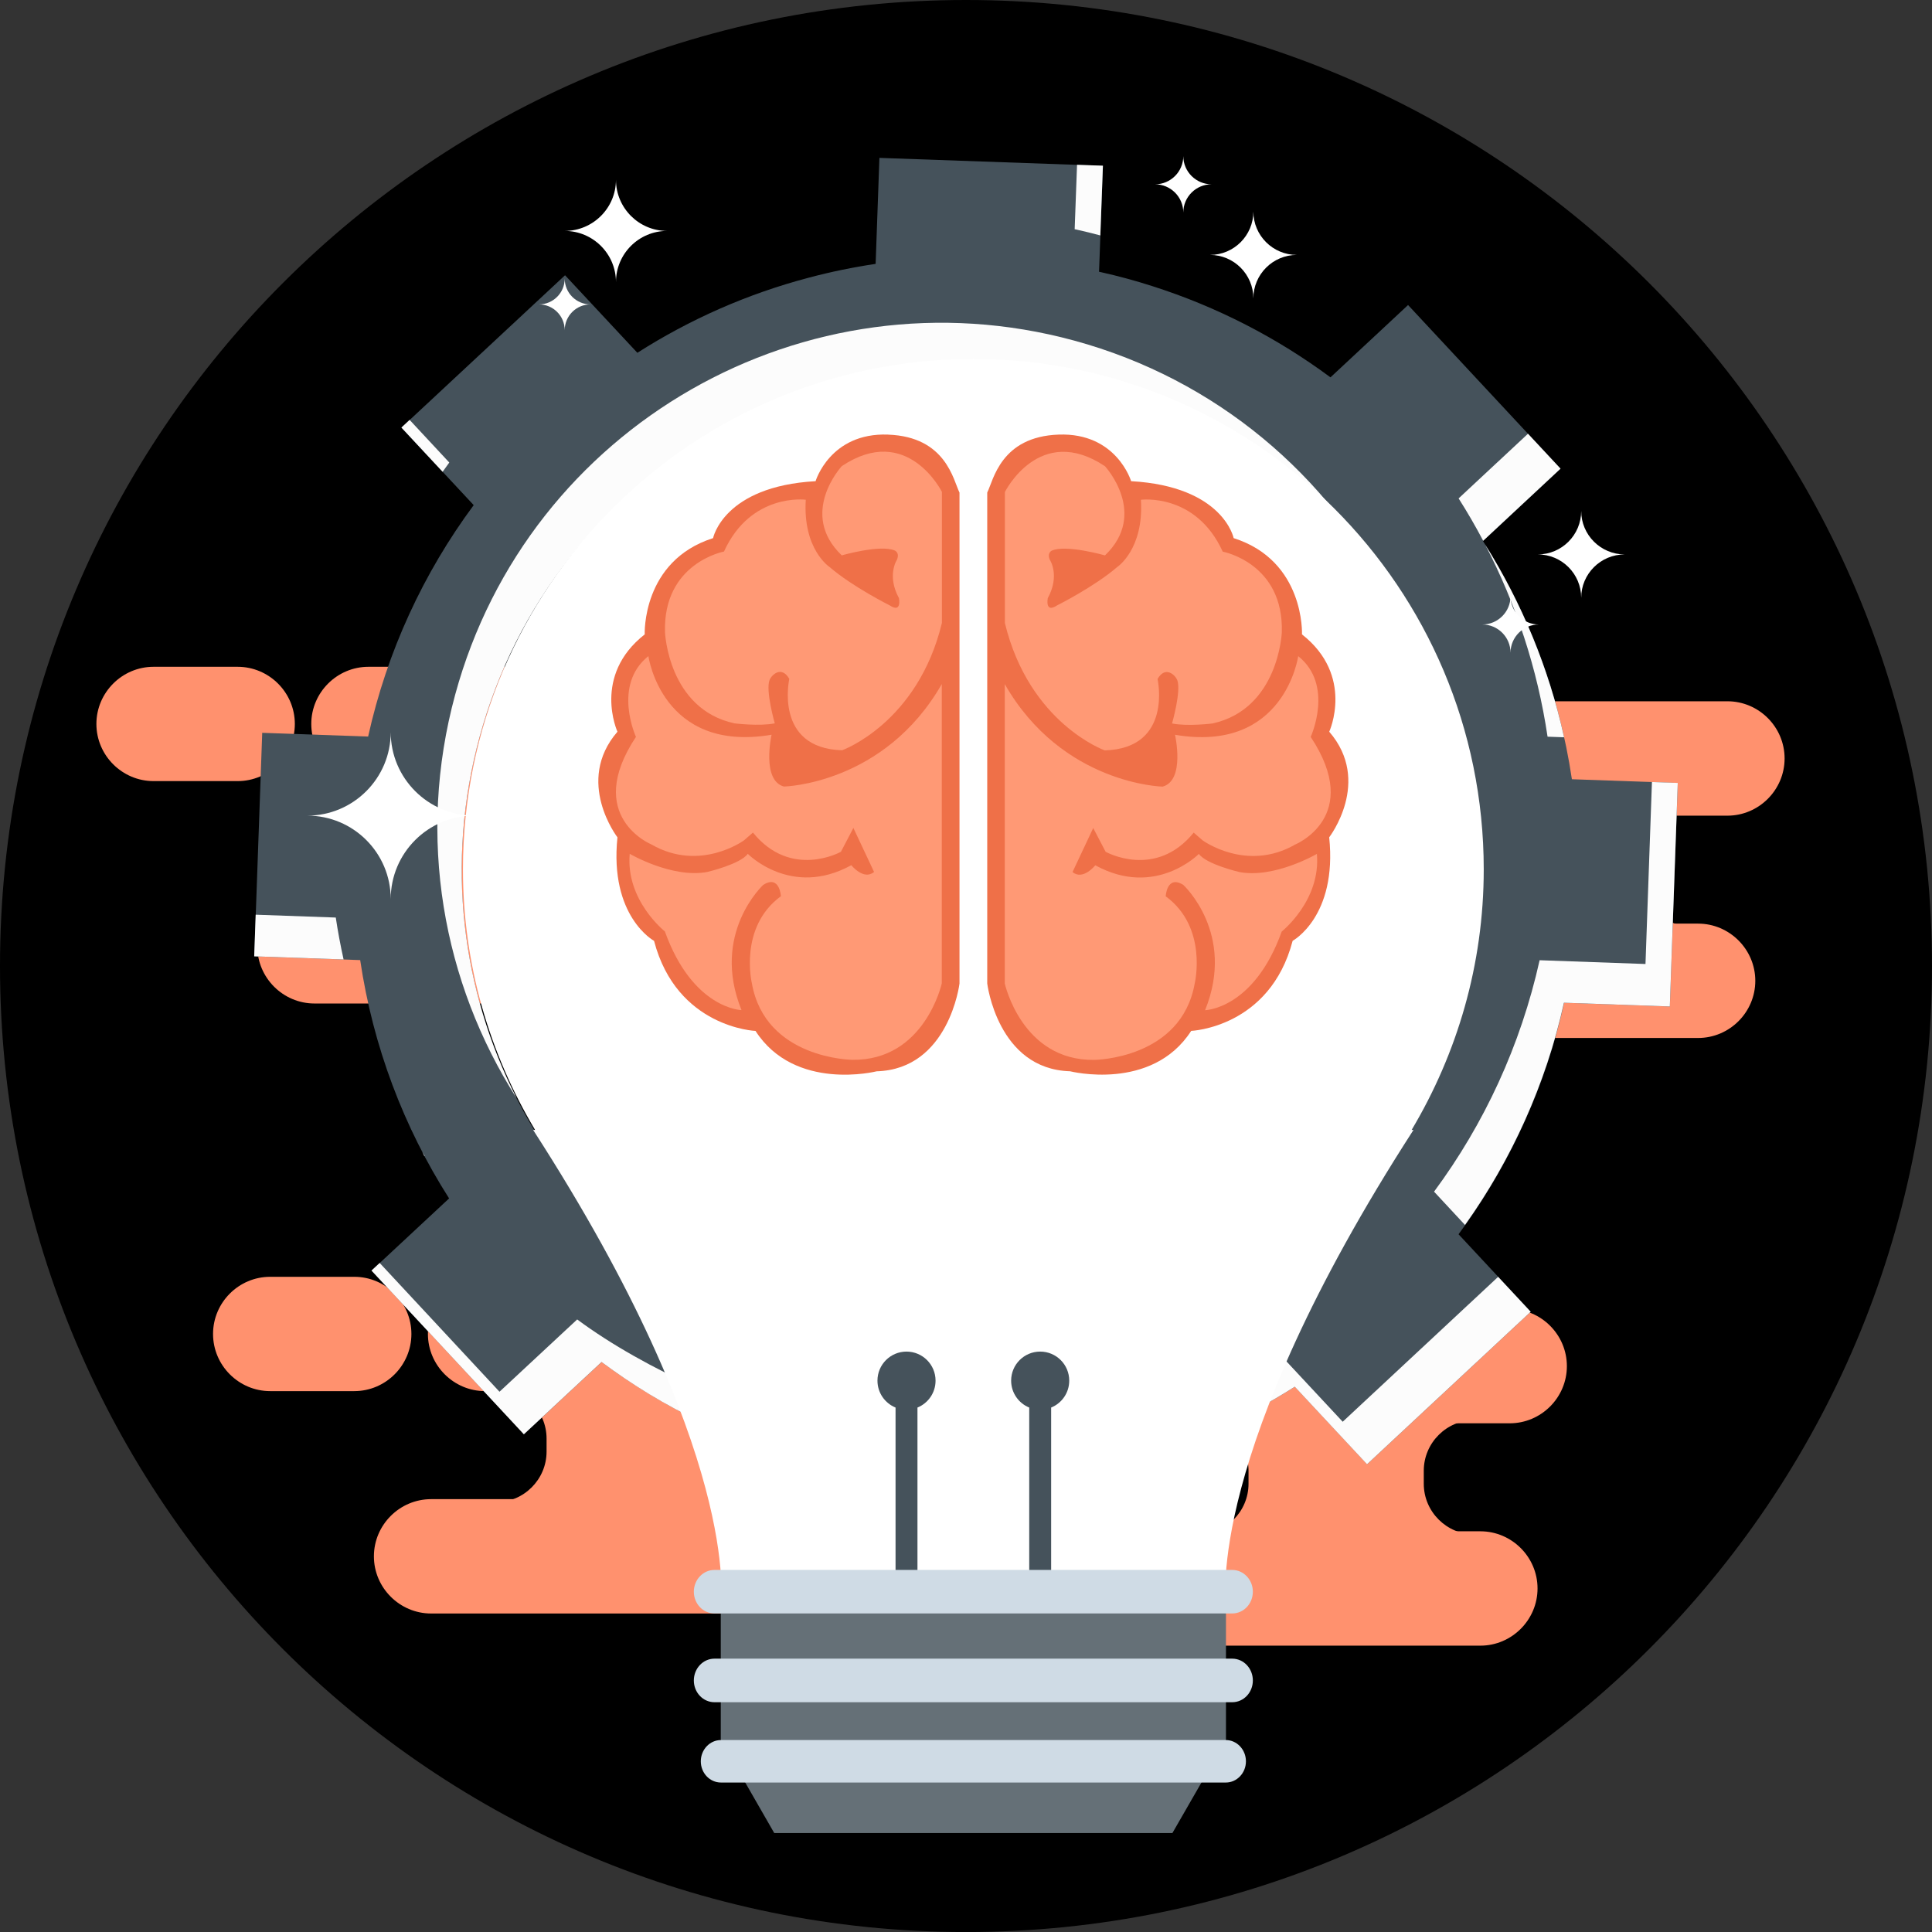
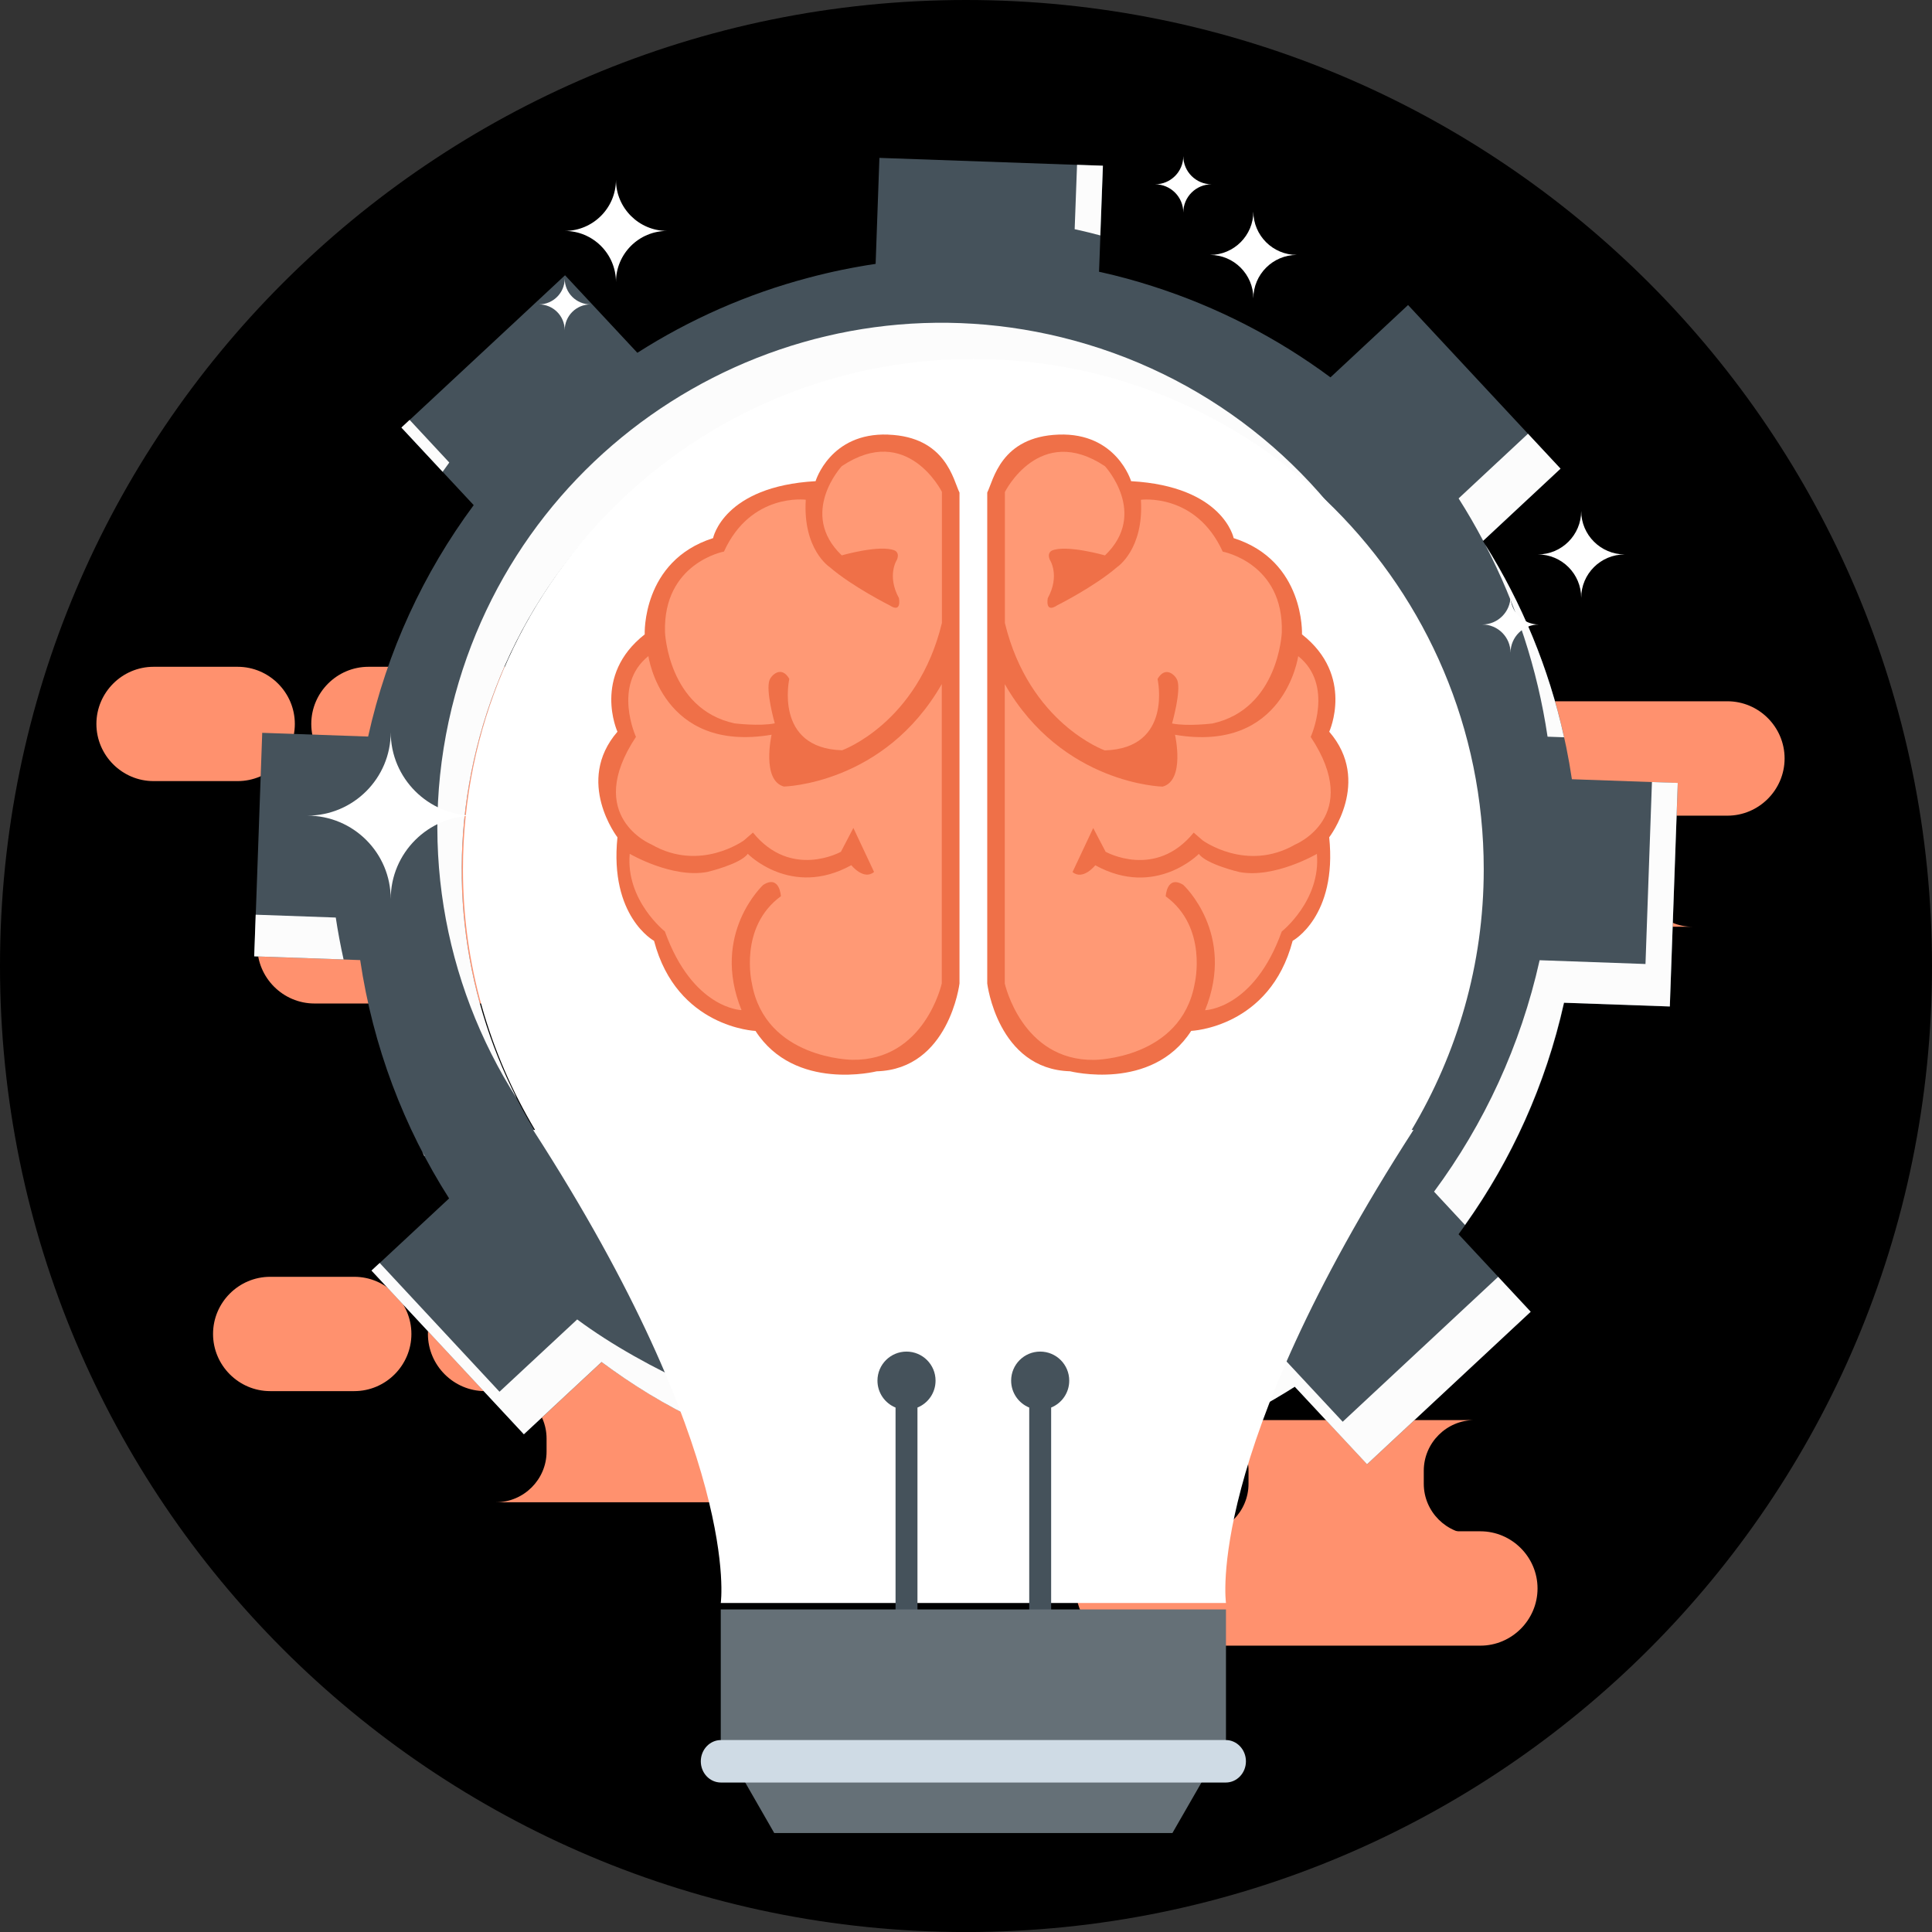
<svg xmlns="http://www.w3.org/2000/svg" viewBox="0 0 454.96 454.97">
  <rect x="0" y="0" width="454.96" height="454.97" fill="#333333" stroke="none" />
  <defs>
    <style>
      .cls-1 {
        fill: #ff9975;
      }

      .cls-1, .cls-2, .cls-3, .cls-4, .cls-5, .cls-6, .cls-7, .cls-8, .cls-9 {
        stroke-width: 0px;
      }

      .cls-2 {
        fill: #ff916e;
      }

      .cls-3 {
        fill: #657077;
      }

      .cls-10 {
        isolation: isolate;
      }

      .cls-5 {
        fill: #fff;
      }

      .cls-6 {
        fill: #45525b;
      }

      .cls-7 {
        fill: #ef7048;
      }

      .cls-8 {
        fill: #cfdbe5;
      }

      .cls-9 {
        fill: #fcfcfc;
      }

      .cls-11 {
        mix-blend-mode: multiply;
      }
    </style>
  </defs>
  <g class="cls-10">
    <g id="Layer_1" data-name="Layer 1">
      <path class="cls-4" d="M454.96,227.49c0,125.63-101.84,227.48-227.48,227.48S0,353.12,0,227.49,101.84,0,227.48,0s227.48,101.85,227.48,227.49Z" />
      <g class="cls-11">
        <path class="cls-2" d="M266.83,360.6h81.78c7.4,0,13.46,6.06,13.46,13.46h0c0,7.4-6.06,13.47-13.46,13.47h-81.78c-7.4,0-13.47-6.06-13.47-13.47h0c0-7.4,6.06-13.46,13.47-13.46Z" />
-         <path class="cls-2" d="M279.54,308.24h75.97c7.41,0,13.47,6.06,13.47,13.47h0c0,7.4-6.06,13.46-13.47,13.46h-75.97c-7.41,0-13.47-6.06-13.47-13.46h0c0-7.4,6.06-13.47,13.47-13.47Z" />
        <path class="cls-2" d="M228.92,308.24h19.81c7.4,0,13.46,6.06,13.46,13.47h0c0,7.4-6.06,13.46-13.46,13.46h-19.81c-7.4,0-13.46-6.06-13.46-13.46h0c0-7.4,6.06-13.47,13.46-13.47Z" />
        <path class="cls-2" d="M294.01,346.34v3.07c0,6.56-5.37,11.93-11.93,11.93h65.13c-6.56,0-11.93-5.37-11.93-11.93v-3.07c0-6.56,5.37-11.93,11.93-11.93h-65.13c6.56,0,11.93,5.37,11.93,11.93Z" />
      </g>
      <g class="cls-11">
-         <path class="cls-2" d="M101.52,353.03h81.78c7.4,0,13.46,6.06,13.46,13.47h0c0,7.4-6.06,13.46-13.46,13.46h-81.78c-7.4,0-13.47-6.06-13.47-13.46h0c0-7.41,6.06-13.47,13.47-13.47Z" />
        <path class="cls-2" d="M114.23,300.67h75.97c7.41,0,13.47,6.06,13.47,13.46h0c0,7.4-6.06,13.46-13.47,13.46h-75.97c-7.4,0-13.46-6.06-13.46-13.46h0c0-7.41,6.06-13.46,13.46-13.46Z" />
        <path class="cls-2" d="M63.62,300.67h19.81c7.4,0,13.45,6.06,13.45,13.46h0c0,7.4-6.05,13.46-13.45,13.46h-19.81c-7.4,0-13.45-6.06-13.45-13.46h0c0-7.41,6.05-13.46,13.45-13.46Z" />
        <path class="cls-2" d="M128.71,338.77v3.06c0,6.56-5.37,11.93-11.94,11.93h65.14c-6.57,0-11.94-5.37-11.94-11.93v-3.06c0-6.56,5.37-11.93,11.94-11.93h-65.14c6.57,0,11.94,5.37,11.94,11.93Z" />
      </g>
      <g class="cls-11">
-         <path class="cls-2" d="M318.1,217.5h81.78c7.4,0,13.47,6.06,13.47,13.47h0c0,7.4-6.06,13.46-13.47,13.46h-81.78c-7.4,0-13.47-6.06-13.47-13.46h0c0-7.41,6.06-13.47,13.47-13.47Z" />
        <path class="cls-2" d="M330.81,165.14h75.97c7.41,0,13.47,6.06,13.47,13.47h0c0,7.4-6.06,13.47-13.47,13.47h-75.97c-7.41,0-13.47-6.06-13.47-13.47h0c0-7.4,6.06-13.47,13.47-13.47Z" />
        <path class="cls-2" d="M280.2,165.14h19.8c7.4,0,13.46,6.06,13.46,13.47h0c0,7.4-6.06,13.47-13.46,13.47h-19.8c-7.41,0-13.47-6.06-13.47-13.47h0c0-7.4,6.06-13.47,13.47-13.47Z" />
        <path class="cls-2" d="M345.28,203.24v3.06c0,6.56-5.36,11.93-11.93,11.93h65.14c-6.57,0-11.94-5.37-11.94-11.93v-3.06c0-6.57,5.37-11.93,11.94-11.93h-65.14c6.57,0,11.93,5.37,11.93,11.93Z" />
      </g>
      <g class="cls-11">
        <path class="cls-2" d="M74.05,209.38h81.78c7.41,0,13.47,6.06,13.47,13.47h0c0,7.4-6.06,13.46-13.47,13.46h-81.78c-7.4,0-13.46-6.06-13.46-13.46h0c0-7.4,6.06-13.47,13.46-13.47Z" />
        <path class="cls-2" d="M86.77,157.02h75.98c7.4,0,13.45,6.06,13.45,13.46h0c0,7.41-6.06,13.46-13.45,13.46h-75.98c-7.4,0-13.47-6.06-13.47-13.46h0c0-7.4,6.06-13.46,13.47-13.46Z" />
        <path class="cls-2" d="M36.16,157.02h19.8c7.41,0,13.47,6.06,13.47,13.46h0c0,7.41-6.06,13.46-13.47,13.46h-19.8c-7.4,0-13.46-6.06-13.46-13.46h0c0-7.4,6.06-13.46,13.46-13.46Z" />
        <path class="cls-2" d="M101.25,195.12v3.06c0,6.56-5.37,11.93-11.93,11.93h65.14c-6.57,0-11.94-5.37-11.94-11.93v-3.06c0-6.56,5.37-11.93,11.94-11.93h-65.14c6.56,0,11.93,5.37,11.93,11.93Z" />
      </g>
      <g>
        <path class="cls-6" d="M368.3,236.14l24.93.88,1.87-52.64-24.94-.88c-3.02-20.35-10.31-39.38-20.94-56.09l18.27-17.03-35.91-38.55-18.27,17.03c-12.53-9.28-26.66-16.6-41.92-21.47-3.94-1.27-7.98-2.37-12.09-3.29-.15-.04-.34-.06-.49-.1l.92-24.96-52.64-1.86-.89,24.96c-5.34.79-10.6,1.88-15.74,3.25-14.47,3.81-28.04,9.82-40.37,17.69l-17.03-18.26-38.52,35.88,17.01,18.25c-11.8,15.94-20.4,34.4-24.86,54.5l-24.94-.88-1.87,52.64,24.94.88c3.02,20.35,10.27,39.4,20.94,56.12l-18.26,17,35.88,38.55,18.3-17.02c15.92,11.83,34.38,20.42,54.49,24.86l-.89,24.97,52.62,1.86.89-24.94c5.37-.81,10.63-1.87,15.77-3.23,14.45-3.83,28.03-9.86,40.36-17.71l17.02,18.26,38.53-35.91-17-18.25c11.8-15.94,20.39-34.4,24.87-54.5ZM196.29,319.35c-63.27-17.22-100.6-82.48-83.38-145.75,17.22-63.27,82.47-100.61,145.75-83.38,63.27,17.22,100.6,82.48,83.38,145.75-17.22,63.27-82.47,100.61-145.75,83.38Z" />
        <g>
          <path class="cls-9" d="M252.94,80.2c-63.28-17.22-128.54,20.11-145.75,83.38-9.16,33.64-2.89,67.84,14.49,95.08-12.93-25.37-16.82-55.44-8.76-85.07,17.22-63.27,82.47-100.61,145.75-83.38,29.63,8.07,53.57,26.67,68.89,50.67-14.68-28.79-40.98-51.52-74.62-60.68Z" />
          <path class="cls-9" d="M94.52,100.68l9.71,10.42c.52-.73,1.04-1.46,1.57-2.18l-9.34-10.04-1.93,1.8Z" />
          <path class="cls-9" d="M387.5,227.01l-24.94-.89c-4.48,20.11-13.06,38.56-24.86,54.5l7.29,7.84c10.99-15.44,19.02-33.13,23.3-52.33l24.93.88,1.87-52.64-6.08-.21-1.52,42.85Z" />
          <path class="cls-9" d="M364.43,173.48l3.89.14c-3.6-16.31-9.96-31.62-18.59-45.39,7.25,13.94,12.31,29.17,14.7,45.25Z" />
          <path class="cls-9" d="M99.94,272.25l.07-.06c-.19-.3-.37-.6-.56-.89.16.32.32.63.49.95Z" />
          <path class="cls-9" d="M117.63,327.74l-28.22-30.33-1.93,1.79,35.88,38.55,18.3-17.02c14.31,10.64,30.84,19.15,54.49,24.86l.38-7.78c-20.12-4.44-44.68-15.26-60.61-27.1l-18.29,17.02Z" />
          <path class="cls-9" d="M316.18,334.79l-17.02-18.26c-12.33,7.85-25.91,13.87-40.36,17.71-5.14,1.35-10.4,2.42-15.77,3.23l-.88,24.94-46.54-1.64-.35,9.8,52.62,1.86.89-24.94c5.37-.81,10.63-1.87,15.77-3.23,14.45-3.83,28.03-9.86,40.36-17.71l17.02,18.26,38.53-35.91-7.66-8.22-36.6,34.12Z" />
          <path class="cls-9" d="M60.21,215.4l-.35,9.8,21.05.74c-.72-3.25-1.34-6.54-1.84-9.87l-18.86-.67Z" />
          <path class="cls-9" d="M253.08,53.98c.14.04.34.06.49.1,1.86.41,3.71.87,5.54,1.36l.61-16.42-6.09-.21-.56,15.17Z" />
          <path class="cls-9" d="M343.49,117.38c2.06,3.23,3.98,6.56,5.78,9.96l18.21-16.98-7.66-8.22-16.34,15.23Z" />
        </g>
      </g>
      <g>
        <path class="cls-5" d="M145.05,42.33c0,6.65-5.41,12.05-12.07,12.05,6.66,0,12.07,5.41,12.07,12.05,0-6.65,5.38-12.05,12.05-12.05-6.66,0-12.05-5.41-12.05-12.05Z" />
        <path class="cls-5" d="M355.71,140.4c0,3.67-2.98,6.66-6.65,6.66,3.67,0,6.65,2.98,6.65,6.65,0-3.67,2.98-6.65,6.66-6.65-3.67,0-6.66-2.99-6.66-6.66Z" />
        <path class="cls-5" d="M92.01,172.42c0,10.83-8.79,19.65-19.64,19.65,10.86,0,19.64,8.8,19.64,19.64,0-10.84,8.81-19.64,19.66-19.64-10.85,0-19.66-8.82-19.66-19.65Z" />
        <path class="cls-5" d="M132.98,65.61c0,3.35-2.72,6.07-6.07,6.07,3.35,0,6.07,2.72,6.07,6.07,0-3.35,2.72-6.07,6.07-6.07-3.35,0-6.07-2.72-6.07-6.07Z" />
        <path class="cls-5" d="M372.35,120.33c0,5.63-4.57,10.23-10.22,10.23,5.65,0,10.22,4.58,10.22,10.22,0-5.64,4.59-10.22,10.24-10.22-5.64,0-10.24-4.6-10.24-10.23Z" />
        <path class="cls-5" d="M278.65,36.75c0,3.67-2.98,6.65-6.65,6.65,3.66,0,6.65,2.98,6.65,6.65,0-3.67,2.98-6.65,6.66-6.65-3.67,0-6.66-2.98-6.66-6.65Z" />
        <path class="cls-5" d="M295.15,49.81c0,5.65-4.58,10.22-10.22,10.22,5.64,0,10.22,4.59,10.22,10.23,0-5.64,4.59-10.23,10.23-10.23-5.64,0-10.23-4.57-10.23-10.22Z" />
      </g>
      <g>
        <path class="cls-5" d="M229.21,84.53c-66.38,0-120.19,53.81-120.19,120.2,0,22.44,6.26,43.38,16.98,61.35h-.46c49.3,76.39,44.19,111.4,44.19,111.4h118.97s-5.14-35.01,44.16-111.4h-.44c10.71-17.97,16.98-38.91,16.98-61.35,0-66.39-53.81-120.2-120.19-120.2Z" />
        <g>
          <path class="cls-6" d="M244.95,318.28c-3.78,0-6.84,3.06-6.84,6.84,0,2.87,1.76,5.32,4.26,6.34v62.55h5.16v-62.55c2.5-1.02,4.26-3.46,4.26-6.34,0-3.78-3.06-6.84-6.84-6.84Z" />
          <path class="cls-6" d="M213.47,318.28c-3.77,0-6.84,3.06-6.84,6.84,0,2.87,1.76,5.32,4.26,6.34v62.55h5.16v-62.55c2.5-1.02,4.26-3.46,4.26-6.34,0-3.78-3.07-6.84-6.85-6.84Z" />
        </g>
        <g>
          <polygon class="cls-3" points="169.73 409.73 182.32 431.65 276.09 431.65 288.7 409.73 288.7 379 169.73 379 169.73 409.73" />
          <g>
-             <path class="cls-8" d="M290.17,369.7h-121.93c-2.67,0-4.85,2.3-4.85,5.13s2.18,5.12,4.85,5.12h121.93c2.7,0,4.86-2.3,4.86-5.12s-2.16-5.13-4.86-5.13Z" />
-             <path class="cls-8" d="M290.17,390.59h-121.93c-2.67,0-4.85,2.3-4.85,5.14s2.18,5.12,4.85,5.12h121.93c2.7,0,4.86-2.29,4.86-5.12s-2.16-5.14-4.86-5.14Z" />
            <path class="cls-8" d="M288.67,409.76h-118.9c-2.62,0-4.74,2.25-4.74,5.01s2.12,4.99,4.74,4.99h118.9c2.6,0,4.73-2.23,4.73-4.99s-2.13-5.01-4.73-5.01Z" />
          </g>
        </g>
        <g>
          <g>
            <path class="cls-7" d="M209.12,102.34c-13.65-.49-17.06,10.97-17.06,10.97-21.71,1.22-24.14,13.41-24.14,13.41-16.82,5.36-16.1,22.67-16.1,22.67-12.43,9.75-6.42,22.92-6.42,22.92-10.13,11.72,0,24.87,0,24.87-1.92,18.68,8.62,24.38,8.62,24.38,5.36,20.47,23.89,21.21,23.89,21.21,9.27,14.38,28.53,9.51,28.53,9.51,17.06-.49,19.51-20.68,19.51-20.68v-115.6c-1.46-2.92-3.17-13.16-16.82-13.65Z" />
            <path class="cls-1" d="M198.22,109.78s-10.29,11.14,0,21c0,0,9.08-2.61,12.49-1.14,0,0,1.22.49.5,2.19,0,0-2.44,3.66.48,9.02,0,0,.74,3.65-2.19,1.7,0,0-8.78-4.39-14.14-9.02,0,0-6.34-4.14-5.61-15.85,0,0-12.93-1.71-19.26,12.2,0,0-14.38,2.68-13.89,19.01,0,0,.73,18.04,16.34,21.45,0,0,5.85.73,9.51,0,0,0-2.22-7.74-1.22-10.24.43-1.08,2.76-3.48,4.64-.24,0,0-3.66,16.34,12.43,16.82,0,0,17.78-6.34,23.51-29.99v-30.86s-8.14-16.36-23.57-6.07Z" />
            <path class="cls-1" d="M184.62,185.23c-5.36-1.46-2.92-12.21-2.92-12.21-25.84,4.39-29.01-18.52-29.01-18.52-8.54,6.83-2.93,19.02-2.93,19.02-12.44,18.77,3.66,25.35,3.66,25.35,11.46,6.58,21.78-.98,21.78-.98l2.11-1.83c9.02,11.09,20.72,4.52,20.72,4.52l2.93-5.61,4.87,10.36c-2.44,2.07-5.36-1.59-5.36-1.59-14.14,7.8-24.38-2.68-24.38-2.68-1.71,2.43-9.51,4.27-9.51,4.27-8.29,1.58-18.29-4.27-18.29-4.27-.98,10.97,8.28,18.28,8.28,18.28,6.57,18.29,18.05,18.53,18.05,18.53-7.32-18.04,5.12-29.5,5.12-29.5,3.9-2.43,4.15,2.68,4.15,2.68-10,7.32-6.83,20.52-6.83,20.52,3.17,17.84,23.64,18,23.64,18,17.07.24,21.08-18,21.08-18v-70.49c-13.54,23.65-37.17,24.14-37.17,24.14Z" />
          </g>
          <g>
            <path class="cls-7" d="M313.02,172.31s6.01-13.16-6.42-22.92c0,0,.73-17.31-16.09-22.67,0,0-2.44-12.19-24.15-13.41,0,0-3.41-11.46-17.06-10.97-13.65.49-15.35,10.73-16.82,13.65v115.6s2.43,20.19,19.5,20.68c0,0,19.26,4.87,28.53-9.51,0,0,18.52-.73,23.89-21.21,0,0,10.54-5.7,8.61-24.38,0,0,10.14-13.15,0-24.87Z" />
            <path class="cls-1" d="M287.93,129.89c-6.34-13.9-19.26-12.2-19.26-12.2.73,11.71-5.6,15.85-5.6,15.85-5.36,4.63-14.14,9.02-14.14,9.02-2.92,1.95-2.19-1.7-2.19-1.7,2.93-5.37.49-9.02.49-9.02-.74-1.71.49-2.19.49-2.19,3.41-1.46,12.49,1.14,12.49,1.14,10.29-9.86,0-21,0-21-15.43-10.29-23.57,6.07-23.57,6.07v30.86c5.74,23.65,23.52,29.99,23.52,29.99,16.1-.49,12.43-16.82,12.43-16.82,1.88-3.24,4.2-.84,4.63.24,1,2.5-1.22,10.24-1.22,10.24,3.66.73,9.51,0,9.51,0,15.61-3.41,16.34-21.45,16.34-21.45.49-16.33-13.89-19.01-13.89-19.01Z" />
            <path class="cls-1" d="M260.38,200.59s11.7,6.57,20.72-4.52l2.11,1.83s10.33,7.56,21.78.98c0,0,16.1-6.58,3.66-25.35,0,0,5.6-12.19-2.94-19.02,0,0-3.17,22.91-29.01,18.52,0,0,2.45,10.75-2.92,12.21,0,0-23.63-.49-37.17-24.14v70.49s4.01,18.24,21.08,18c0,0,20.48-.16,23.65-18,0,0,3.17-13.2-6.83-20.52,0,0,.25-5.12,4.15-2.68,0,0,12.44,11.45,5.12,29.5,0,0,11.49-.24,18.05-18.53,0,0,9.25-7.31,8.28-18.28,0,0-10,5.85-18.28,4.27,0,0-7.8-1.83-9.51-4.27,0,0-10.24,10.48-24.39,2.68,0,0-2.92,3.66-5.36,1.59l4.87-10.36,2.93,5.61Z" />
          </g>
        </g>
      </g>
    </g>
  </g>
</svg>